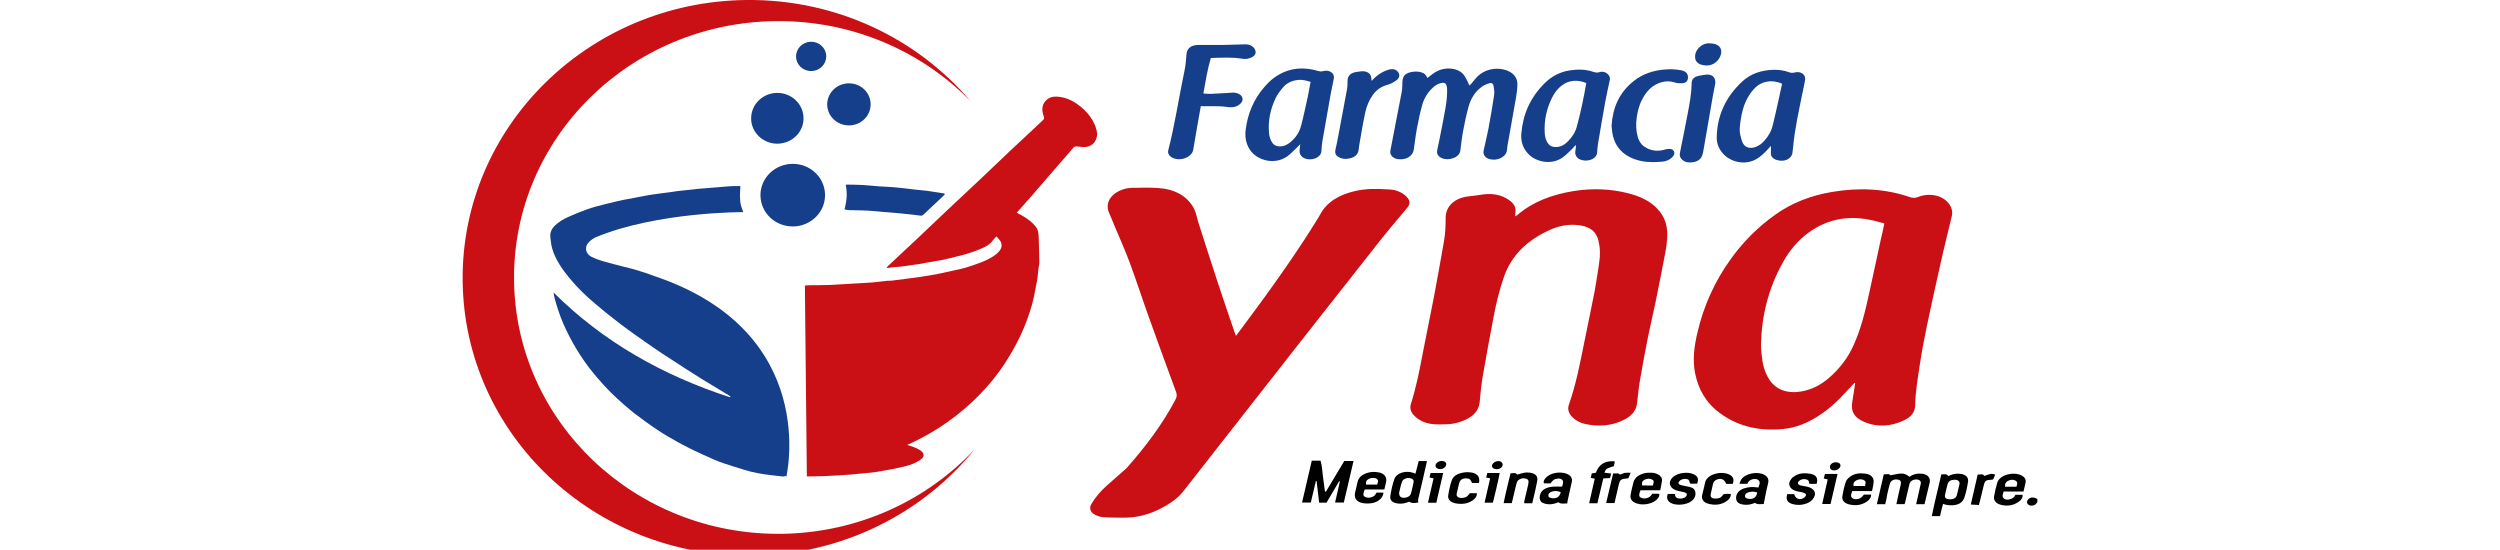
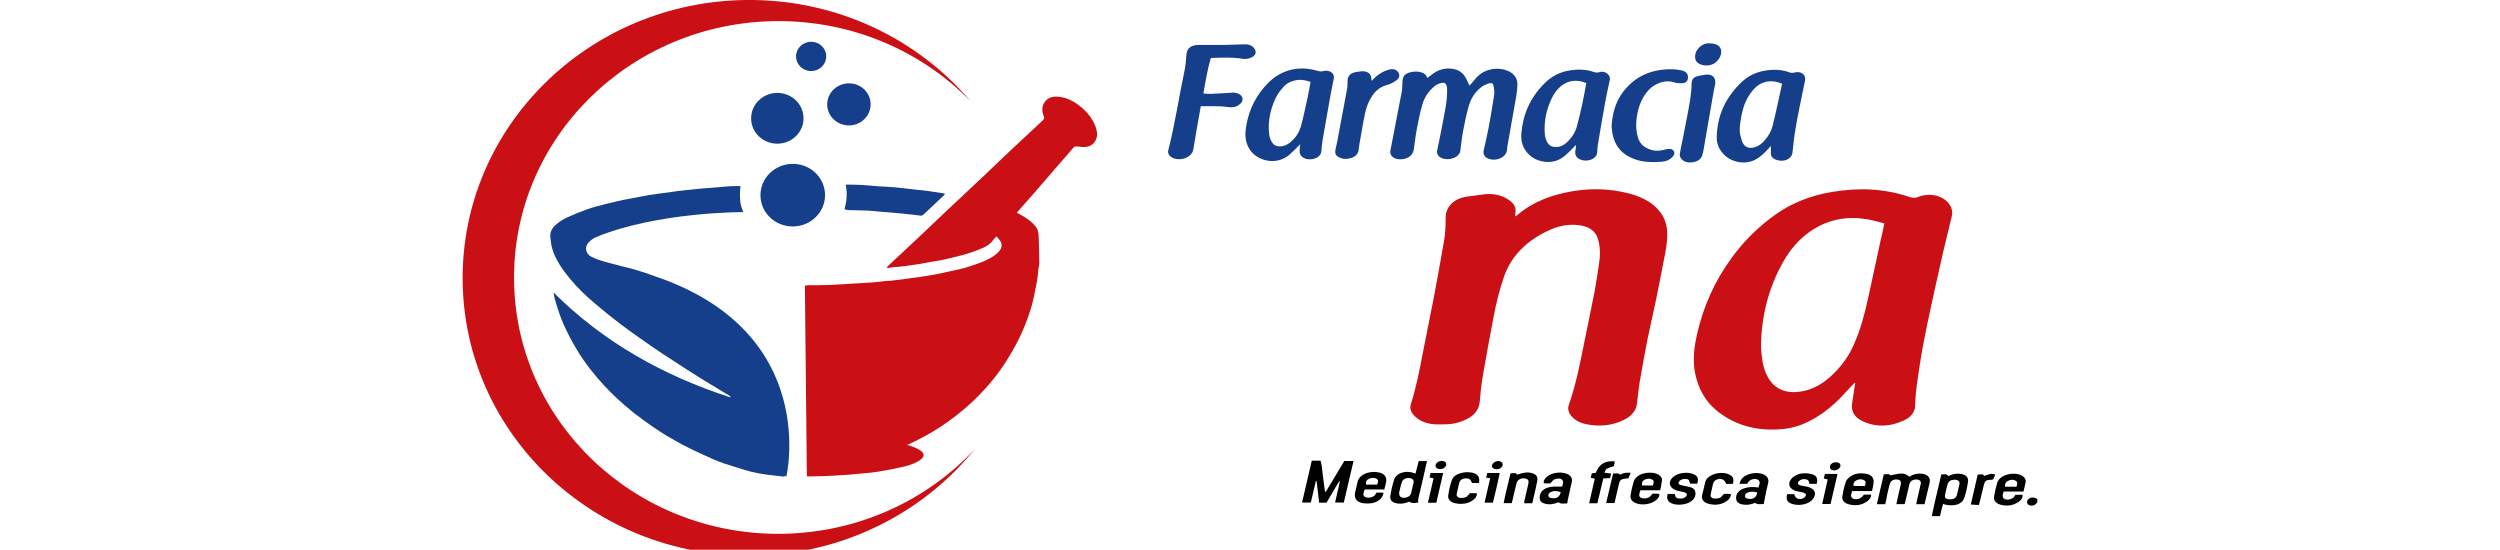
<svg xmlns="http://www.w3.org/2000/svg" version="1.1" id="Layer_1" x="0px" y="0px" viewBox="0 0 254.35 55.93" style="enable-background:new 0 0 254.35 55.93;" xml:space="preserve">
  <style type="text/css">
	.st0{fill:#CA1015;}
	.st1{fill:#163F8B;}
</style>
  <g>
    <path d="M207.28,51.08c-0.1,0.14-0.19,0.29-0.41,0.34c-0.22,0.05-0.41,0.03-0.55-0.12c-0.13-0.14-0.11-0.29-0.02-0.43   c0.2-0.3,0.59-0.34,0.98-0.1C207.28,50.88,207.28,50.98,207.28,51.08z" />
-     <path class="st0" d="M125.75,34.17c1.05-1.42,2.06-2.75,3.03-4.1c1.79-2.49,3.55-5,5.13-7.58c0.14-0.23,0.29-0.45,0.41-0.68   c0.68-1.27,1.93-2,3.53-2.37c1.05-0.25,2.13-0.25,3.21-0.18c0.39,0.02,0.78,0.03,1.14,0.18c0.39,0.15,0.73,0.36,0.97,0.64   c0.32,0.38,0.3,0.71-0.02,1.09c-0.92,1.1-1.87,2.2-2.75,3.32c-2.83,3.58-5.65,7.17-8.47,10.76c-3.87,4.93-7.73,9.87-11.59,14.8   c-0.36,0.46-0.83,0.83-1.34,1.16c-1.13,0.73-2.39,1.27-3.84,1.42c-0.6,0.06-1.22,0.03-1.83,0.03c-0.41,0-0.81-0.02-1.21-0.06   c-0.21-0.02-0.42-0.1-0.61-0.18c-0.57-0.25-0.75-0.7-0.46-1.17c0.41-0.68,0.93-1.29,1.56-1.85c0.59-0.52,1.19-1.04,1.78-1.57   c0.11-0.09,0.22-0.18,0.31-0.29c1.91-2.18,3.62-4.45,4.91-6.92c0.13-0.25,0.14-0.47,0.05-0.73c-0.92-2.5-1.84-5.01-2.74-7.52   c-0.68-1.89-1.29-3.79-1.99-5.67c-0.47-1.27-1.04-2.53-1.57-3.79c-0.16-0.38-0.3-0.77-0.48-1.15c-0.74-1.53,0.87-2.62,2.28-2.65   c0.85-0.01,1.69-0.04,2.54,0.01c1.77,0.09,3.09,0.78,3.79,2.13c0.21,0.42,0.27,0.88,0.41,1.32c0.65,2.01,1.29,4.03,1.95,6.04   c0.57,1.74,1.17,3.47,1.76,5.21C125.64,33.92,125.68,34,125.75,34.17z" />
    <path class="st0" d="M188.67,38.96c-0.46,0.49-0.92,0.99-1.39,1.48c-0.72,0.74-1.52,1.42-2.45,1.99c-1,0.61-2.09,1.08-3.35,1.21   c-2.47,0.26-4.66-0.25-6.51-1.62c-1.45-1.07-2.18-2.45-2.5-4c-0.29-1.4-0.1-2.78,0.22-4.15c0.62-2.69,1.74-5.24,3.46-7.6   c1.22-1.68,2.7-3.18,4.51-4.46c1.65-1.17,3.57-1.92,5.71-2.28c2.71-0.46,5.38-0.36,7.96,0.53c0.29,0.1,0.53,0.09,0.81-0.02   c0.57-0.22,1.16-0.28,1.78-0.15c1.03,0.21,1.91,1.12,1.65,2.13c-0.6,2.4-1.16,4.8-1.68,7.21c-0.57,2.62-1.17,5.24-1.57,7.88   c-0.2,1.37-0.45,2.74-0.47,4.12c-0.01,0.67-0.39,1.17-1.08,1.51c-1.33,0.63-2.7,0.78-4.11,0.18c-0.71-0.3-1.19-0.76-1.24-1.43   c-0.03-0.39,0.06-0.78,0.12-1.17c0.06-0.45,0.14-0.9,0.21-1.35C188.71,38.96,188.69,38.96,188.67,38.96z M191.71,22.73   c-0.53-0.13-0.99-0.28-1.48-0.37c-2.32-0.46-4.36-0.02-6.15,1.25c-1.17,0.84-2.01,1.88-2.65,3.02c-1.52,2.68-2.2,5.51-2.27,8.45   c-0.01,0.3,0.03,0.61,0.06,0.91c0.08,0.92,0.26,1.82,0.8,2.64c0.67,1.02,1.83,1.44,3.23,1.2c1.15-0.2,2.07-0.72,2.85-1.4   c1.09-0.95,1.91-2.04,2.46-3.26c0.78-1.7,1.2-3.46,1.59-5.24c0.4-1.83,0.8-3.67,1.19-5.5C191.48,23.89,191.59,23.34,191.71,22.73z" />
    <path class="st0" d="M154.16,22.02c0.08-0.05,0.14-0.08,0.2-0.13c1.55-1.34,3.49-2.08,5.67-2.44c1.88-0.31,3.77-0.26,5.61,0.21   c1.18,0.3,2.22,0.77,2.98,1.58c0.68,0.71,0.97,1.53,1,2.41c0.04,0.92-0.14,1.82-0.32,2.72c-0.29,1.5-0.58,3-0.89,4.5   c-0.25,1.2-0.54,2.39-0.78,3.59c-0.29,1.49-0.57,2.98-0.82,4.47c-0.12,0.73-0.17,1.46-0.27,2.19c-0.1,0.71-0.59,1.23-1.31,1.59   c-1.24,0.62-2.58,0.73-3.97,0.42c-0.57-0.13-1.04-0.4-1.39-0.8c-0.3-0.36-0.4-0.74-0.25-1.16c0.73-2.09,1.14-4.23,1.57-6.37   c0.34-1.73,0.72-3.45,1.05-5.17c0.18-0.96,0.31-1.93,0.46-2.9c0.12-0.77,0.11-1.54-0.09-2.31c-0.28-1.03-1.07-1.46-2.29-1.54   c-0.94-0.06-1.8,0.14-2.61,0.5c-2.4,1.07-3.97,2.67-4.71,4.82c-0.45,1.31-0.78,2.64-1.03,3.98c-0.38,2-0.76,4.01-1.1,6.01   c-0.15,0.88-0.25,1.76-0.32,2.65c-0.06,0.74-0.43,1.31-1.19,1.73c-0.71,0.39-1.48,0.59-2.34,0.6c-0.34,0-0.69,0.02-1.03,0   c-0.89-0.05-1.63-0.36-2.16-0.94c-0.32-0.34-0.42-0.73-0.28-1.15c0.53-1.67,0.87-3.37,1.19-5.08c0.37-1.95,0.79-3.9,1.16-5.85   c0.35-1.86,0.68-3.73,1.01-5.6c0.14-0.79,0.17-1.59,0.17-2.39c0-1.2,0.94-2.05,2.4-2.19c0.48-0.05,0.96-0.12,1.43-0.19   c0.99-0.13,1.87,0.05,2.63,0.58c0.47,0.33,0.74,0.75,0.64,1.28C154.14,21.75,154.16,21.88,154.16,22.02z" />
    <path class="st1" d="M145.23,7.93c0.26-0.19,0.51-0.42,0.82-0.6c0.48-0.28,1.03-0.41,1.64-0.34c0.61,0.07,1.05,0.33,1.33,0.76   c0.2,0.3,0.32,0.63,0.48,0.96c0.06-0.07,0.14-0.15,0.21-0.22c0.21-0.24,0.39-0.49,0.62-0.72c0.68-0.67,1.74-0.93,2.7-0.69   c0.83,0.21,1.34,0.73,1.35,1.44c0,0.43-0.05,0.86-0.12,1.29c-0.29,1.69-0.6,3.39-0.9,5.08c-0.03,0.19-0.02,0.38-0.08,0.56   c-0.18,0.61-1.08,0.96-1.79,0.72c-0.43-0.14-0.63-0.47-0.54-0.87c0.16-0.75,0.35-1.49,0.49-2.24c0.21-1.14,0.41-2.28,0.58-3.43   c0.04-0.3-0.02-0.61-0.07-0.91c-0.04-0.23-0.19-0.32-0.46-0.24c-0.28,0.09-0.57,0.22-0.79,0.39c-0.68,0.52-1.06,1.2-1.27,1.92   c-0.23,0.81-0.4,1.64-0.56,2.47c-0.13,0.68-0.21,1.36-0.29,2.04c-0.09,0.78-1.23,1.08-1.89,0.79c-0.38-0.17-0.54-0.44-0.47-0.8   c0.17-0.84,0.36-1.67,0.51-2.51c0.22-1.23,0.53-2.45,0.5-3.7c0-0.14-0.02-0.28-0.07-0.41c-0.08-0.22-0.23-0.28-0.5-0.23   c-0.35,0.07-0.62,0.24-0.85,0.45c-0.55,0.5-0.92,1.1-1.1,1.75c-0.23,0.8-0.4,1.61-0.55,2.43c-0.14,0.71-0.21,1.43-0.32,2.15   c-0.1,0.68-0.8,1.09-1.64,0.97c-0.51-0.08-0.83-0.45-0.74-0.87c0.39-2,0.78-4,1.16-6.01c0.06-0.31,0.04-0.63,0.06-0.95   c0.02-0.25,0.04-0.51,0.24-0.72c0.39-0.41,1.56-0.49,2.01-0.12C145.07,7.62,145.14,7.79,145.23,7.93z" />
    <path class="st1" d="M180.17,14.84c-0.22,0.24-0.37,0.43-0.55,0.6c-0.19,0.19-0.39,0.37-0.6,0.53c-1.26,0.97-2.81,0.53-3.55-0.17   c-0.56-0.53-0.82-1.16-0.81-1.83c0.04-2.14,0.85-4.06,2.61-5.69c0.84-0.78,1.94-1.15,3.2-1.18c0.53-0.01,1.06,0.07,1.55,0.25   c0.17,0.06,0.33,0.09,0.54,0.03c0.65-0.18,1.19,0.2,1.09,0.77c-0.08,0.48-0.2,0.95-0.29,1.42c-0.36,1.8-0.77,3.6-0.93,5.42   c-0.01,0.16-0.05,0.33-0.06,0.49c-0.02,0.55-0.62,0.96-1.31,0.86c-0.51-0.07-0.96-0.31-0.89-0.86   C180.19,15.32,180.17,15.12,180.17,14.84z M181.31,8.52c-1.1-0.49-2.09-0.21-2.7,0.37c-0.31,0.3-0.56,0.64-0.77,1   c-0.43,0.75-0.64,1.56-0.75,2.38c-0.07,0.49-0.15,0.98-0.03,1.47c0.07,0.28,0.13,0.58,0.27,0.84c0.24,0.45,0.74,0.57,1.29,0.37   c0.39-0.14,0.66-0.38,0.9-0.65c0.41-0.46,0.7-0.97,0.83-1.52C180.7,11.37,181,9.95,181.31,8.52z" />
    <path class="st1" d="M132.29,14.67c-0.39,0.38-0.71,0.72-1.07,1.04c-1.33,1.19-3.33,0.67-4.08-0.51c-0.41-0.65-0.49-1.34-0.4-2.04   c0.2-1.55,0.77-3,1.88-4.29c0.28-0.32,0.58-0.64,0.93-0.9c1.31-0.99,2.82-1.25,4.51-0.76c0.2,0.06,0.37,0.08,0.58,0.02   c0.6-0.16,1.15,0.21,1.07,0.72c-0.1,0.59-0.25,1.17-0.35,1.76c-0.28,1.55-0.55,3.11-0.82,4.66c-0.06,0.34-0.07,0.68-0.1,1.02   c-0.03,0.47-0.56,0.83-1.2,0.82c-0.61-0.01-1.03-0.35-1.02-0.84C132.22,15.16,132.26,14.95,132.29,14.67z M133.34,8.33   c-0.44-0.13-0.81-0.24-1.23-0.2c-0.65,0.06-1.17,0.3-1.54,0.72c-0.3,0.35-0.59,0.72-0.78,1.12c-0.54,1.13-0.79,2.32-0.68,3.54   c0.03,0.35,0.11,0.7,0.34,1.02c0.19,0.27,0.48,0.39,0.86,0.36c0.35-0.02,0.62-0.16,0.87-0.34c0.62-0.48,1.01-1.07,1.19-1.74   c0.26-0.98,0.46-1.96,0.68-2.95C133.15,9.36,133.24,8.86,133.34,8.33z" />
    <path class="st1" d="M160.27,14.79c-0.09,0.1-0.17,0.2-0.26,0.3c-0.33,0.31-0.62,0.64-1,0.91c-1.2,0.87-2.74,0.42-3.43-0.25   c-0.65-0.63-0.87-1.38-0.8-2.17c0.16-1.91,0.88-3.65,2.4-5.14c0.67-0.66,1.49-1.12,2.54-1.28c0.8-0.12,1.59-0.12,2.35,0.14   c0.22,0.07,0.41,0.12,0.67,0.04c0.58-0.2,1.14,0.33,1.05,0.76c-0.16,0.75-0.33,1.5-0.47,2.25c-0.26,1.43-0.5,2.86-0.74,4.29   c-0.05,0.3-0.07,0.61-0.09,0.91c-0.04,0.47-0.6,0.83-1.27,0.78c-0.62-0.04-1.01-0.41-0.95-0.9c0.02-0.2,0.06-0.39,0.08-0.59   C160.32,14.81,160.3,14.8,160.27,14.79z M161.39,8.45c-0.91-0.38-1.78-0.29-2.47,0.23c-0.47,0.35-0.78,0.79-1.02,1.27   c-0.57,1.15-0.81,2.34-0.74,3.57c0.02,0.38,0.1,0.76,0.35,1.09c0.18,0.24,0.42,0.35,0.77,0.35c0.56,0,0.93-0.27,1.25-0.59   c0.44-0.44,0.75-0.94,0.9-1.5c0.2-0.74,0.38-1.49,0.54-2.24C161.13,9.92,161.25,9.19,161.39,8.45z" />
    <path class="st1" d="M122.17,10.8c-0.27,1.52-0.53,2.98-0.77,4.43c-0.13,0.78-1.32,1.23-2.13,0.81c-0.32-0.16-0.49-0.45-0.41-0.75   c0.69-2.68,1.08-5.4,1.65-8.09c0.12-0.55,0.16-1.11,0.2-1.66c0.05-0.63,0.46-0.97,1.26-0.97c0.86,0,1.72,0.01,2.59,0   c0.7-0.01,1.41-0.04,2.11-0.06c0.45-0.01,0.83,0.18,1,0.51c0.17,0.31,0.07,0.61-0.29,0.8c-0.3,0.15-0.62,0.22-0.98,0.16   c-1.05-0.18-2.12-0.11-3.21-0.08c-0.35,1.18-0.53,2.37-0.76,3.61c0.28,0.02,0.52,0.05,0.76,0.04c0.67-0.03,1.34-0.07,2.01-0.11   c0.12-0.01,0.25-0.04,0.37-0.02c0.38,0.06,0.73,0.19,0.83,0.54c0.09,0.32-0.12,0.56-0.41,0.75c-0.33,0.22-0.7,0.23-1.11,0.18   C123.98,10.75,123.09,10.83,122.17,10.8z" />
    <path class="st1" d="M163.96,12.8c0.12-1.82,0.74-3.37,2.3-4.59c0.86-0.67,1.9-1.04,3.1-1.14c0.56-0.05,1.09-0.03,1.63,0.07   c0.56,0.1,0.78,0.36,0.74,0.83c-0.03,0.29-0.22,0.48-0.58,0.5c-0.24,0.01-0.51,0-0.73-0.07c-0.69-0.23-1.31-0.12-1.92,0.18   c-0.44,0.22-0.75,0.53-1.02,0.88c-0.58,0.78-0.84,1.63-0.96,2.52c-0.1,0.67-0.07,1.34,0.12,2c0.11,0.36,0.3,0.7,0.66,0.94   c0.58,0.4,1.24,0.51,1.97,0.33c0.06-0.02,0.12-0.04,0.18-0.05c0.38-0.1,0.64-0.07,0.8,0.12c0.16,0.18,0.13,0.42-0.1,0.66   c-0.26,0.27-0.62,0.44-1.04,0.47c-0.76,0.06-1.53,0.08-2.28-0.1c-1.55-0.38-2.41-1.26-2.73-2.52   C164.01,13.46,164,13.08,163.96,12.8z" />
    <path class="st1" d="M139.55,8.23c0.47-0.52,0.97-0.88,1.6-1.1c0.48-0.16,0.81-0.12,1.05,0.15c0.24,0.27,0.23,0.64-0.13,0.89   c-0.27,0.2-0.6,0.38-0.94,0.47c-0.65,0.18-1.09,0.52-1.43,0.98c-0.41,0.56-0.66,1.18-0.8,1.82c-0.23,1.08-0.41,2.18-0.6,3.26   c-0.04,0.2-0.04,0.4-0.08,0.6c-0.07,0.4-0.36,0.67-0.83,0.8c-0.46,0.12-0.9,0.08-1.28-0.17c-0.31-0.21-0.29-0.49-0.23-0.77   c0.06-0.29,0.14-0.57,0.19-0.86c0.33-1.75,0.66-3.5,0.98-5.25c0.05-0.29,0.04-0.58,0.05-0.87c0.02-0.48,0.33-0.78,0.92-0.86   c0.17-0.02,0.34-0.05,0.51-0.07c0.57-0.04,0.99,0.26,0.99,0.74C139.53,8.04,139.54,8.09,139.55,8.23z" />
    <path class="st1" d="M174.52,8.45c-0.09,0.47-0.2,0.99-0.29,1.52c-0.31,1.79-0.62,3.58-0.93,5.38c-0.01,0.08-0.04,0.15-0.05,0.22   c-0.1,0.63-0.57,0.96-1.35,0.96c-0.61,0-1.09-0.44-0.99-0.94c0.25-1.31,0.54-2.62,0.78-3.94c0.19-1.03,0.4-2.05,0.41-3.09   c0.01-0.56,0.24-0.77,0.91-0.88c0.12-0.02,0.24-0.04,0.37-0.06C174.11,7.48,174.54,7.77,174.52,8.45z" />
    <path d="M133.36,51.13c-0.31,0-0.57,0-0.89,0c0.33-1.43,0.66-2.83,0.99-4.26c0.29,0,0.56,0,0.89,0c0.16,0.5,0.17,1.03,0.24,1.55   c0.08,0.53,0.14,1.05,0.21,1.58c0.03,0.01,0.07,0.01,0.1,0.02c0.62-1.04,1.25-2.07,1.87-3.12c0.31,0,0.6,0,0.94,0   c-0.33,1.43-0.66,2.83-0.99,4.23c-0.31,0-0.57,0-0.89,0c0.17-0.73,0.33-1.44,0.49-2.14c-0.03-0.01-0.05-0.02-0.08-0.02   c-0.43,0.72-0.85,1.44-1.28,2.17c-0.26,0-0.49,0-0.75,0c-0.09-0.74-0.18-1.47-0.26-2.2c-0.02,0-0.05-0.01-0.07-0.01   C133.72,49.64,133.54,50.37,133.36,51.13z" />
    <path d="M191.8,51.3c-0.28,0-0.54,0-0.85,0c0.24-1.02,0.47-2.03,0.71-3.05c0.27,0.03,0.53-0.1,0.67,0.11   c0.34-0.06,0.67-0.15,1.01-0.18c0.36-0.03,0.67,0.1,0.92,0.33c0.39-0.27,0.83-0.37,1.32-0.31c0.52,0.07,0.82,0.39,0.76,0.81   c-0.02,0.16-0.07,0.32-0.11,0.49c-0.14,0.6-0.28,1.19-0.43,1.8c-0.28,0-0.54,0-0.85,0c0.11-0.49,0.22-0.96,0.32-1.43   c0.05-0.2,0.08-0.4,0.14-0.6c0.13-0.44-0.35-0.57-0.72-0.45c-0.26,0.08-0.38,0.24-0.43,0.46c-0.14,0.62-0.29,1.24-0.44,1.87   c-0.01,0.04-0.02,0.07-0.05,0.14c-0.25,0-0.51,0-0.83,0c0.08-0.36,0.15-0.72,0.23-1.07c0.06-0.29,0.14-0.57,0.2-0.86   c0.09-0.37,0-0.52-0.31-0.57c-0.35-0.06-0.69,0.1-0.78,0.41c-0.11,0.36-0.18,0.72-0.27,1.08C191.97,50.61,191.89,50.95,191.8,51.3z   " />
    <path d="M144.29,51.13c-0.53,0.08-0.65,0.07-0.93-0.09c-0.34,0.15-0.71,0.24-1.12,0.19c-0.54-0.06-0.85-0.31-0.79-0.74   c0.09-0.59,0.21-1.18,0.41-1.75c0.21-0.59,1.05-0.87,1.81-0.67c0.1,0.03,0.2,0.07,0.34,0.12c0.11-0.44,0.22-0.85,0.33-1.28   c0.28,0,0.54,0,0.84,0c-0.14,0.61-0.27,1.19-0.4,1.77c-0.16,0.68-0.33,1.37-0.48,2.05C144.26,50.85,144.29,50.99,144.29,51.13z    M142.35,50.11c-0.03,0.41,0.2,0.57,0.6,0.53c0.31-0.04,0.54-0.2,0.61-0.46c0.1-0.37,0.18-0.74,0.26-1.12   c0.04-0.22-0.09-0.36-0.35-0.41c-0.37-0.07-0.75,0.09-0.84,0.39C142.5,49.41,142.43,49.8,142.35,50.11z" />
    <path d="M197.51,48.27c0.28-0.01,0.55-0.1,0.71,0.17c0.35-0.18,0.71-0.27,1.12-0.24c0.6,0.04,0.95,0.31,0.89,0.79   c-0.08,0.56-0.2,1.13-0.39,1.68c-0.22,0.63-0.96,0.86-1.88,0.68c-0.07-0.01-0.14-0.05-0.27-0.09c-0.06,0.22-0.12,0.42-0.17,0.62   c-0.05,0.2-0.09,0.4-0.14,0.63c-0.26,0-0.51,0-0.84,0C196.83,51.09,197.18,49.69,197.51,48.27z M198.41,50.8   c0.38,0,0.61-0.15,0.69-0.46c0.09-0.35,0.17-0.69,0.25-1.04c0.07-0.33-0.13-0.51-0.55-0.49c-0.34,0.01-0.58,0.17-0.65,0.45   c-0.1,0.36-0.19,0.72-0.26,1.08C197.82,50.66,197.99,50.8,198.41,50.8z" />
    <path d="M179.44,51.28c-0.3-0.01-0.61,0.09-0.89-0.12c-0.4,0.18-0.83,0.25-1.29,0.16c-0.4-0.08-0.61-0.28-0.63-0.62   c-0.02-0.45,0.26-0.81,0.77-1c0.47-0.17,0.97-0.18,1.5-0.1c0.04-0.12,0.09-0.24,0.12-0.36c0.08-0.36-0.23-0.58-0.67-0.49   c-0.3,0.06-0.48,0.22-0.58,0.47c-0.25,0-0.49,0-0.8,0c0.07-0.17,0.1-0.32,0.19-0.44c0.4-0.6,1.6-0.85,2.31-0.49   c0.37,0.19,0.5,0.47,0.43,0.82c-0.06,0.29-0.14,0.57-0.2,0.86C179.62,50.39,179.53,50.81,179.44,51.28z M178.78,50.1   c-0.36-0.11-0.69-0.11-1.01,0.03c-0.18,0.08-0.25,0.22-0.23,0.38c0.02,0.18,0.21,0.21,0.37,0.24   C178.38,50.83,178.72,50.58,178.78,50.1z" />
    <path d="M159.45,51.22c-0.32-0.01-0.63,0.09-0.9-0.12c-0.42,0.18-0.87,0.27-1.35,0.15c-0.38-0.1-0.53-0.26-0.55-0.58   c-0.03-0.67,0.49-1.11,1.4-1.16c0.26-0.02,0.53,0,0.87,0c0.03-0.09,0.09-0.23,0.11-0.37c0.04-0.32-0.21-0.5-0.6-0.44   c-0.31,0.04-0.41,0.12-0.69,0.48c-0.13,0-0.27,0-0.41,0c-0.08,0-0.15-0.01-0.24-0.01c-0.1-0.18,0.01-0.33,0.11-0.47   c0.43-0.6,1.54-0.78,2.24-0.48c0.38,0.16,0.55,0.45,0.48,0.79c-0.11,0.52-0.24,1.05-0.35,1.57   C159.51,50.77,159.49,50.97,159.45,51.22z M158.79,50.07c-0.39-0.15-0.73-0.15-1.01-0.01c-0.19,0.1-0.29,0.24-0.24,0.42   c0.05,0.16,0.23,0.19,0.4,0.21C158.41,50.73,158.69,50.53,158.79,50.07z" />
    <path d="M205.87,50.01c-0.71,0-1.36,0-2.02,0c-0.04,0.13-0.07,0.23-0.09,0.32c-0.08,0.34,0.21,0.56,0.63,0.49   c0.33-0.06,0.55-0.22,0.66-0.48c0.25,0,0.48,0,0.72,0c0.05,0.32-0.14,0.54-0.39,0.71c-0.54,0.38-1.17,0.48-1.84,0.3   c-0.48-0.13-0.74-0.45-0.66-0.86c0.08-0.46,0.18-0.93,0.32-1.38c0.26-0.83,1.64-1.13,2.43-0.76c0.32,0.15,0.5,0.39,0.46,0.7   C206.03,49.36,205.95,49.66,205.87,50.01z M204,49.52c0.41,0,0.78,0,1.15,0c0.06-0.22,0.18-0.42-0.05-0.59   c-0.21-0.15-0.46-0.15-0.7-0.05C204.08,49,203.96,49.21,204,49.52z" />
    <path d="M190.46,49.96c-0.71,0-1.35,0-2.02,0c-0.04,0.13-0.07,0.23-0.1,0.34c-0.07,0.3,0.13,0.49,0.5,0.49   c0.32,0,0.55-0.13,0.8-0.47c0.22,0,0.46,0,0.73,0c0,0.31-0.18,0.54-0.45,0.72c-0.52,0.35-1.12,0.44-1.77,0.28   c-0.5-0.12-0.77-0.41-0.71-0.83c0.08-0.5,0.19-1,0.36-1.49c0.07-0.2,0.28-0.4,0.48-0.54c0.43-0.3,0.97-0.35,1.51-0.27   c0.57,0.08,0.87,0.39,0.83,0.86C190.61,49.35,190.52,49.63,190.46,49.96z M189.74,49.45c0.05-0.24,0.16-0.45-0.1-0.6   c-0.22-0.12-0.48-0.11-0.71-0.01c-0.29,0.13-0.4,0.33-0.35,0.6C188.97,49.45,189.34,49.45,189.74,49.45z" />
    <path d="M140.76,50.13c-0.08,0.62-0.66,1.04-1.43,1.09c-0.12,0.01-0.25,0.01-0.38,0c-0.81-0.03-1.22-0.43-1.09-1.08   c0.08-0.36,0.18-0.72,0.25-1.08c0.1-0.47,0.45-0.77,0.98-0.94c0.36-0.12,0.74-0.13,1.11-0.07c0.59,0.08,0.91,0.45,0.83,0.94   c-0.05,0.26-0.12,0.52-0.19,0.81c-0.67,0-1.32,0-1.99,0c-0.03,0.08-0.06,0.14-0.08,0.2c-0.11,0.36-0.06,0.5,0.19,0.59   c0.29,0.11,0.72,0.01,0.92-0.21c0.06-0.07,0.1-0.15,0.17-0.26c0.13,0,0.27,0,0.41,0C140.55,50.11,140.64,50.12,140.76,50.13z    M140.11,49.3c0.08-0.22,0.18-0.41-0.04-0.58c-0.15-0.12-0.52-0.13-0.75-0.03c-0.29,0.13-0.4,0.33-0.33,0.61   C139.36,49.3,139.71,49.3,140.11,49.3z" />
    <path d="M168.91,49.88c-0.71,0-1.35,0-2,0c-0.04,0.09-0.07,0.15-0.09,0.22c-0.09,0.34-0.05,0.46,0.18,0.56   c0.25,0.11,0.65,0.05,0.87-0.14c0.09-0.08,0.16-0.18,0.25-0.29c0.16,0,0.33,0,0.5,0c0.06,0,0.12,0.02,0.19,0.02   c0.05,0.28-0.13,0.47-0.34,0.65c-0.45,0.38-1.31,0.53-1.92,0.33c-0.51-0.16-0.73-0.46-0.65-0.9c0.08-0.44,0.18-0.87,0.3-1.3   c0.28-0.95,1.81-1.13,2.48-0.77c0.28,0.15,0.44,0.37,0.41,0.64C169.05,49.22,168.98,49.53,168.91,49.88z M168.16,49.4   c0.13-0.39,0.12-0.51-0.07-0.61c-0.23-0.12-0.48-0.11-0.71-0.01c-0.28,0.12-0.36,0.28-0.31,0.61   C167.42,49.4,167.78,49.4,168.16,49.4z" />
    <path d="M153.68,48.16c0.52-0.05,0.52-0.05,0.68,0.13c0.25-0.07,0.49-0.16,0.75-0.2c0.18-0.03,0.37-0.03,0.55,0   c0.58,0.09,0.83,0.36,0.74,0.84c-0.1,0.54-0.23,1.07-0.35,1.61c-0.05,0.21-0.11,0.42-0.16,0.66c-0.26,0-0.52,0-0.81,0   c0-0.07-0.01-0.13,0-0.19c0.13-0.57,0.27-1.15,0.4-1.72c0.09-0.39,0.02-0.54-0.31-0.61c-0.36-0.08-0.77,0.11-0.86,0.43   c-0.11,0.4-0.19,0.8-0.29,1.19c-0.07,0.29-0.14,0.57-0.21,0.89c-0.27,0-0.52,0-0.83,0C153.18,50.17,153.44,49.17,153.68,48.16z" />
    <path d="M169.67,50.25c0.26,0,0.49,0,0.73,0c0.03,0.21,0.06,0.42,0.37,0.46c0.29,0.04,0.57,0.01,0.76-0.2   c0.17-0.19,0.12-0.33-0.15-0.42c-0.2-0.06-0.42-0.09-0.63-0.14c-0.87-0.19-1.13-0.86-0.54-1.41c0.47-0.44,1.51-0.58,2.12-0.28   c0.41,0.2,0.51,0.45,0.34,0.95c-0.22,0-0.45,0-0.69,0c-0.01-0.02-0.05-0.05-0.06-0.08c-0.06-0.3-0.12-0.37-0.38-0.4   c-0.27-0.04-0.56,0.06-0.69,0.24c-0.14,0.18-0.1,0.31,0.16,0.38c0.19,0.06,0.39,0.09,0.59,0.13c0.38,0.07,0.77,0.15,0.86,0.5   c0.11,0.38-0.02,0.73-0.38,1.01c-0.47,0.36-1.41,0.47-1.98,0.23C169.66,51.03,169.53,50.74,169.67,50.25z" />
    <path d="M181.83,50.27c0.25,0,0.48,0,0.71,0c0.12,0.49,0.59,0.66,1.02,0.36c0.1-0.07,0.19-0.22,0.18-0.32   c0-0.07-0.17-0.16-0.29-0.2c-0.19-0.06-0.4-0.07-0.59-0.12c-0.79-0.17-1.06-0.75-0.59-1.3c0.12-0.14,0.3-0.26,0.48-0.35   c0.45-0.23,0.97-0.22,1.46-0.13c0.59,0.11,0.79,0.46,0.61,1.02c-0.22,0-0.45,0-0.7,0c-0.01-0.02-0.06-0.05-0.06-0.08   c0-0.2-0.08-0.34-0.34-0.39c-0.27-0.05-0.5,0.01-0.68,0.17c-0.21,0.19-0.14,0.38,0.16,0.46c0.19,0.05,0.4,0.07,0.59,0.11   c0.86,0.17,1.11,0.73,0.61,1.33c-0.34,0.4-1.1,0.62-1.76,0.51C182.01,51.24,181.61,50.97,181.83,50.27z" />
    <path d="M149.54,50.18c0.25,0,0.48,0,0.72,0c0.01,0.34-0.19,0.57-0.48,0.76c-0.5,0.33-1.08,0.38-1.69,0.27   c-0.51-0.1-0.81-0.4-0.75-0.8c0.08-0.53,0.19-1.05,0.37-1.56c0.19-0.52,0.74-0.72,1.36-0.8c0.14-0.02,0.28-0.01,0.42,0   c0.76,0.04,1.13,0.43,0.98,1.09c-0.23,0-0.47,0-0.7,0c-0.08-0.13-0.12-0.28-0.24-0.38c-0.08-0.07-0.25-0.09-0.39-0.09   c-0.39,0-0.61,0.17-0.7,0.54c-0.07,0.28-0.13,0.57-0.2,0.86c-0.05,0.2-0.12,0.41,0.16,0.54c0.22,0.11,0.68,0.05,0.87-0.12   C149.38,50.4,149.44,50.29,149.54,50.18z" />
    <path d="M176.29,49.23c-0.24,0-0.46,0-0.67,0c-0.18-0.48-0.54-0.62-0.99-0.42c-0.21,0.09-0.3,0.25-0.35,0.43   c-0.08,0.31-0.15,0.62-0.21,0.93c-0.04,0.18-0.1,0.39,0.17,0.51c0.21,0.09,0.66,0.05,0.84-0.09c0.11-0.09,0.18-0.2,0.3-0.33   c0.08,0,0.21-0.02,0.33-0.02c0.12,0,0.25,0.01,0.39,0.02c0,0.31-0.17,0.55-0.44,0.73c-0.57,0.39-1.22,0.44-1.89,0.25   c-0.48-0.14-0.69-0.47-0.59-0.88c0.1-0.42,0.21-0.84,0.3-1.27c0.16-0.8,1.55-1.21,2.41-0.83   C176.33,48.45,176.46,48.76,176.29,49.23z" />
    <path class="st1" d="M173.94,4.41c0.85,0,1.29,0.42,1.16,1.06c-0.08,0.36-0.27,0.67-0.61,0.92c-0.4,0.29-0.87,0.33-1.36,0.2   c-0.42-0.11-0.65-0.38-0.67-0.75c-0.02-0.41,0.15-0.78,0.49-1.08C173.22,4.52,173.56,4.38,173.94,4.41z" />
    <path d="M162.36,48.1c0.34-0.89,0.93-1.25,1.93-1.16c-0.03,0.18-0.07,0.36-0.09,0.48c-0.29,0.11-0.54,0.17-0.75,0.29   c-0.11,0.07-0.14,0.23-0.22,0.38c0.25,0.03,0.45,0.06,0.69,0.09c-0.04,0.17-0.08,0.31-0.12,0.46c-0.23,0.01-0.43,0.02-0.68,0.03   c-0.2,0.84-0.4,1.68-0.6,2.53c-0.29,0-0.55,0-0.84,0c0.19-0.84,0.38-1.66,0.57-2.49c-0.15-0.03-0.26-0.06-0.41-0.1   c0.04-0.15,0.07-0.3,0.11-0.45C162.1,48.14,162.23,48.12,162.36,48.1z" />
    <path d="M201.21,48.28c0.26,0.03,0.53-0.13,0.67,0.14c0.23-0.07,0.45-0.17,0.69-0.21c0.12-0.02,0.26,0.04,0.43,0.07   c-0.08,0.19-0.15,0.34-0.21,0.48c-0.05,0.02-0.08,0.04-0.11,0.04c-0.65,0.03-0.73,0.09-0.86,0.61c-0.13,0.51-0.24,1.02-0.37,1.53   c-0.03,0.13-0.07,0.27-0.12,0.44c-0.28-0.02-0.53-0.03-0.82-0.05C200.74,50.29,200.97,49.31,201.21,48.28z" />
    <path d="M164.12,48.17c0.28,0.03,0.53-0.09,0.7,0.12c0.17-0.06,0.33-0.15,0.5-0.18c0.16-0.03,0.33-0.01,0.59-0.01   c-0.1,0.23-0.17,0.4-0.24,0.56c-0.81,0.08-0.85,0.11-1,0.75c-0.14,0.58-0.27,1.17-0.41,1.77c-0.28,0-0.54,0-0.85,0   C163.65,50.19,163.88,49.2,164.12,48.17z" />
    <path d="M186.24,51.28c-0.29,0-0.53,0-0.85,0c0.19-0.84,0.38-1.66,0.56-2.5c-0.15-0.04-0.26-0.06-0.4-0.1   c0.04-0.15,0.08-0.3,0.12-0.46c0.42,0,0.81,0,1.28,0C186.71,49.26,186.48,50.27,186.24,51.28z" />
    <path d="M151.61,48.66c-0.16-0.03-0.26-0.04-0.41-0.07c0.04-0.16,0.08-0.32,0.12-0.47c0.42,0,0.81,0,1.26,0   c-0.2,1.03-0.45,2.03-0.69,3.02c-0.3,0-0.56,0-0.85,0C151.23,50.31,151.41,49.51,151.61,48.66z" />
    <path d="M145.85,48.67c-0.14-0.03-0.25-0.05-0.41-0.09c0.04-0.16,0.07-0.3,0.11-0.46c0.42,0,0.82,0,1.28,0   c-0.24,1.02-0.47,2.02-0.7,3.03c-0.29,0-0.55,0-0.85,0C145.47,50.31,145.66,49.5,145.85,48.67z" />
    <path d="M152.88,47.26c0.01,0.26-0.26,0.47-0.6,0.48c-0.27,0-0.47-0.13-0.49-0.32c-0.02-0.24,0.32-0.51,0.64-0.51   C152.7,46.91,152.88,47.05,152.88,47.26z" />
    <path d="M146.5,47.73c-0.26-0.01-0.45-0.16-0.45-0.36c0.01-0.26,0.33-0.49,0.67-0.47c0.27,0.01,0.44,0.16,0.42,0.37   C147.12,47.52,146.81,47.74,146.5,47.73z" />
    <path d="M186.18,47.49c0.01-0.26,0.28-0.47,0.62-0.46c0.27,0,0.45,0.14,0.45,0.34c0,0.25-0.33,0.5-0.65,0.49   C186.33,47.86,186.17,47.71,186.18,47.49z" />
    <g>
      <g>
        <g>
          <path class="st0" d="M79.48,54.31c-14.86,0.16-27.03-11.39-27.18-25.8C52.14,14.11,64.07,2.3,78.93,2.15      c7.79-0.08,14.84,3.06,19.81,8.14C93.33,3.93,85.11-0.09,75.94,0C59.83,0.17,46.91,12.96,47.07,28.57      c0.16,15.61,13.35,28.13,29.46,27.96c9.21-0.1,17.37-4.32,22.65-10.84C94.31,50.91,87.3,54.22,79.48,54.31" />
        </g>
        <g>
          <path class="st1" d="M85.92,21.29c0.23-0.82,0.3-1.64,0.13-2.45c0.04-0.04,0.06-0.06,0.07-0.06c0.55,0.01,1.1,0.01,1.64,0.04      c0.56,0.03,1.11,0.1,1.67,0.14c0.46,0.03,0.92,0.04,1.38,0.08c0.34,0.02,0.68,0.07,1.02,0.1c0.49,0.05,0.98,0.11,1.47,0.17      c0.35,0.04,0.71,0.06,1.06,0.11c0.56,0.08,1.12,0.17,1.68,0.26c0.03,0.01,0.05,0.03,0.1,0.06c-0.03,0.04-0.06,0.09-0.09,0.12      c-0.69,0.65-1.39,1.3-2.08,1.96c-0.1,0.09-0.18,0.14-0.31,0.12c-0.27-0.03-0.53-0.07-0.8-0.1c-0.41-0.05-0.83-0.09-1.25-0.13      c-0.63-0.06-1.26-0.1-1.89-0.16c-0.48-0.04-0.96-0.1-1.44-0.12c-0.45-0.03-0.9-0.02-1.35-0.04      C86.59,21.38,86.26,21.41,85.92,21.29" />
        </g>
        <g>
          <path class="st0" d="M111.12,12.18c-0.27-0.44-0.6-0.83-0.99-1.17c-0.75-0.65-1.59-1.14-2.63-1.18      c-0.34-0.01-0.68,0.05-0.96,0.28c-0.41,0.34-0.55,0.78-0.47,1.28c0.03,0.17,0.09,0.34,0.14,0.51c0.04,0.12,0.03,0.2-0.08,0.3      c-0.27,0.24-0.52,0.51-0.79,0.75c-0.84,0.78-1.68,1.56-2.51,2.34c-1.03,0.97-2.04,1.95-3.07,2.92      c-1.11,1.05-2.24,2.09-3.35,3.14c-1.04,0.98-2.07,1.97-3.11,2.95c-0.97,0.91-1.95,1.82-2.92,2.73c-0.06,0.05-0.1,0.12-0.18,0.21      c0.1,0.01,0.15,0.02,0.19,0.02c0.18-0.03,0.36-0.08,0.54-0.08c0.86-0.03,1.7-0.21,2.56-0.31c0.23-0.03,0.46-0.09,0.7-0.13      c0.57-0.1,1.14-0.19,1.71-0.3c0.48-0.1,0.95-0.22,1.43-0.34c0.38-0.1,0.77-0.18,1.15-0.31c0.51-0.17,1.01-0.34,1.5-0.56      c0.39-0.17,0.76-0.39,1.01-0.75c0.11-0.15,0.25-0.27,0.39-0.43c0.14,0.16,0.26,0.28,0.36,0.42c0.2,0.27,0.24,0.66-0.01,0.99      c-0.18,0.25-0.41,0.44-0.67,0.61c-0.42,0.28-0.88,0.48-1.34,0.66c-0.5,0.19-1,0.36-1.51,0.51c-0.39,0.12-0.79,0.19-1.19,0.28      c-0.53,0.12-1.06,0.24-1.6,0.35c-0.61,0.12-1.23,0.21-1.84,0.31c-0.38,0.06-0.77,0.1-1.15,0.15c-0.12,0.02-0.23,0.04-0.35,0.05      c-0.45,0.06-0.89,0.12-1.34,0.17c-0.16,0.02-0.32,0.01-0.48,0.02c-0.48,0.05-0.96,0.12-1.44,0.16c-0.55,0.05-1.1,0.06-1.64,0.1      c-0.91,0.05-1.83,0.12-2.74,0.16c-0.72,0.03-1.45,0.02-2.17,0.03c-0.13,0-0.25,0.02-0.38,0.04l0.2,19.41l0.38,0      c0.85-0.01,1.7-0.03,2.55-0.09c1.02-0.05,1.99-0.13,2.89-0.23c0,0,0,0,0,0c0.47-0.04,0.94-0.08,1.41-0.16      c0.24-0.04,0.49-0.08,0.73-0.13c0.52-0.08,0.99-0.18,1.42-0.28c0.02,0,0.04-0.01,0.06-0.01c0.63-0.13,1.25-0.29,1.81-0.6      c0.01-0.01,0.02-0.01,0.03-0.02c0.39-0.21,0.6-0.43,0.6-0.65c0-0.38-0.61-0.73-1.67-1.03c0.14-0.06,0.26-0.12,0.39-0.18      c0.94-0.45,1.86-0.94,2.74-1.5c1.29-0.82,2.48-1.75,3.58-2.79c1.21-1.16,2.3-2.41,3.21-3.81c0.53-0.82,1.02-1.66,1.45-2.53      c0.36-0.73,0.67-1.48,0.94-2.25c0.27-0.75,0.49-1.52,0.64-2.31c0.16-0.79,0.33-1.57,0.38-2.37c0-0.05,0.01-0.1,0.02-0.16      c0.03-0.24,0.1-0.47,0.09-0.71c-0.01-0.9-0.03-1.79-0.07-2.69c-0.02-0.3-0.06-0.61-0.27-0.88c-0.36-0.47-0.82-0.81-1.33-1.11      c-0.2-0.12-0.4-0.22-0.62-0.34c0.64-0.73,1.24-1.41,1.85-2.1c0.74-0.85,1.47-1.71,2.21-2.56c0.55-0.64,1.12-1.26,1.66-1.91      c0.13-0.16,0.25-0.19,0.43-0.17c0.29,0.03,0.58,0.08,0.89,0.05c0.77-0.1,1.15-0.72,1.13-1.37      C111.58,13.1,111.38,12.62,111.12,12.18" />
        </g>
        <g>
          <path class="st1" d="M66.55,28.08c-0.59-0.23-1.21-0.43-1.82-0.61c-0.4-0.12-0.8-0.22-1.21-0.32c0,0-0.01,0-0.01,0      c-0.24-0.06-0.49-0.12-0.73-0.19c-0.25-0.07-0.51-0.13-0.77-0.2c0,0,0,0,0,0c-0.48-0.13-0.98-0.27-1.31-0.4      c-0.18-0.07-0.35-0.15-0.52-0.23c-0.29-0.14-0.51-0.41-0.55-0.73c-0.04-0.34,0.11-0.58,0.29-0.77c0.2-0.21,0.42-0.36,0.71-0.5      c6.26-2.59,14.99-2.55,14.99-2.55L75.41,21c-0.18-0.67-0.13-1.36-0.08-2.07c-0.39,0-0.74-0.01-1.1,0.02      c-0.86,0.06-1.71,0.14-2.57,0.21c-0.2,0.02-0.41,0.03-0.61,0.05c-0.49,0.05-0.98,0.11-1.47,0.16c-0.21,0.02-0.43,0.04-0.64,0.07      c-0.3,0.04-0.59,0.09-0.89,0.13c-0.67,0.09-1.34,0.16-2.01,0.27c-0.64,0.11-1.28,0.26-1.93,0.37c-0.86,0.14-1.7,0.35-2.54,0.56      c-0.63,0.16-1.27,0.32-1.88,0.54c-0.67,0.24-1.33,0.52-1.98,0.81c-0.45,0.2-0.86,0.47-1.22,0.8c-0.35,0.33-0.55,0.72-0.5,1.2      c0.05,0.39,0.08,0.79,0.19,1.17c0.16,0.57,0.43,1.1,0.74,1.61c0.32,0.52,0.69,1,1.08,1.47c0.75,0.9,1.58,1.71,2.47,2.46      c0.86,0.73,1.74,1.45,2.64,2.13c1.03,0.78,2.1,1.52,3.16,2.26c0.72,0.5,1.46,0.99,2.2,1.46c0.96,0.63,1.92,1.25,2.9,1.86      c0.94,0.58,1.89,1.14,2.84,1.72c0.04,0.03,0.07,0.07,0.11,0.11c-0.01,0.02-0.03,0.03-0.04,0.05      c-6.81-2.21-12.88-5.61-17.96-10.66c0.04,0.24,0.06,0.43,0.11,0.6c0.24,0.87,0.52,1.74,0.88,2.57c0.4,0.92,0.87,1.81,1.39,2.67      c0.8,1.32,1.74,2.52,2.79,3.65c0.83,0.9,1.75,1.73,2.7,2.52l0,0c0,0,0.01,0.01,0.03,0.02c0.11,0.09,0.22,0.18,0.33,0.27      c0.11,0.09,0.23,0.18,0.35,0.26c0.83,0.63,2.24,1.66,3.45,2.31l0,0c0.7,0.42,1.43,0.8,2.17,1.16c0.68,0.33,1.37,0.63,2.06,0.94      c0.36,0.16,0.72,0.3,1.09,0.42c0.68,0.23,1.37,0.44,2.06,0.65c0.43,0.13,0.86,0.25,1.31,0.33c0.48,0.1,0.97,0.16,1.46,0.22      c0.38,0.05,0.77,0.09,1.15,0.13c0.13,0.01,0.2-0.01,0.25-0.08L80,48.51C80,48.51,83.54,33.77,66.55,28.08" />
        </g>
        <g>
          <path class="st1" d="M82.51,4.25c-0.85,0.01-1.53,0.68-1.52,1.51c0.01,0.82,0.7,1.48,1.55,1.47c0.85-0.01,1.53-0.68,1.52-1.51      C84.06,4.9,83.36,4.24,82.51,4.25" />
        </g>
        <g>
          <path class="st1" d="M86.35,8.48c-1.22,0.01-2.2,0.98-2.19,2.16s1.01,2.13,2.23,2.12c1.22-0.01,2.2-0.98,2.19-2.16      C88.57,9.41,87.57,8.46,86.35,8.48" />
        </g>
        <g>
          <path class="st1" d="M81.75,12.01c-0.01-1.43-1.22-2.57-2.69-2.56c-1.47,0.02-2.65,1.18-2.64,2.61      c0.01,1.43,1.22,2.57,2.69,2.56C80.59,14.6,81.77,13.43,81.75,12.01" />
        </g>
        <g>
          <path class="st1" d="M80.62,16.67c-1.81,0.02-3.27,1.46-3.25,3.22c0.02,1.76,1.5,3.17,3.32,3.15c1.81-0.02,3.27-1.46,3.25-3.22      C83.92,18.06,82.44,16.65,80.62,16.67" />
        </g>
      </g>
    </g>
  </g>
</svg>